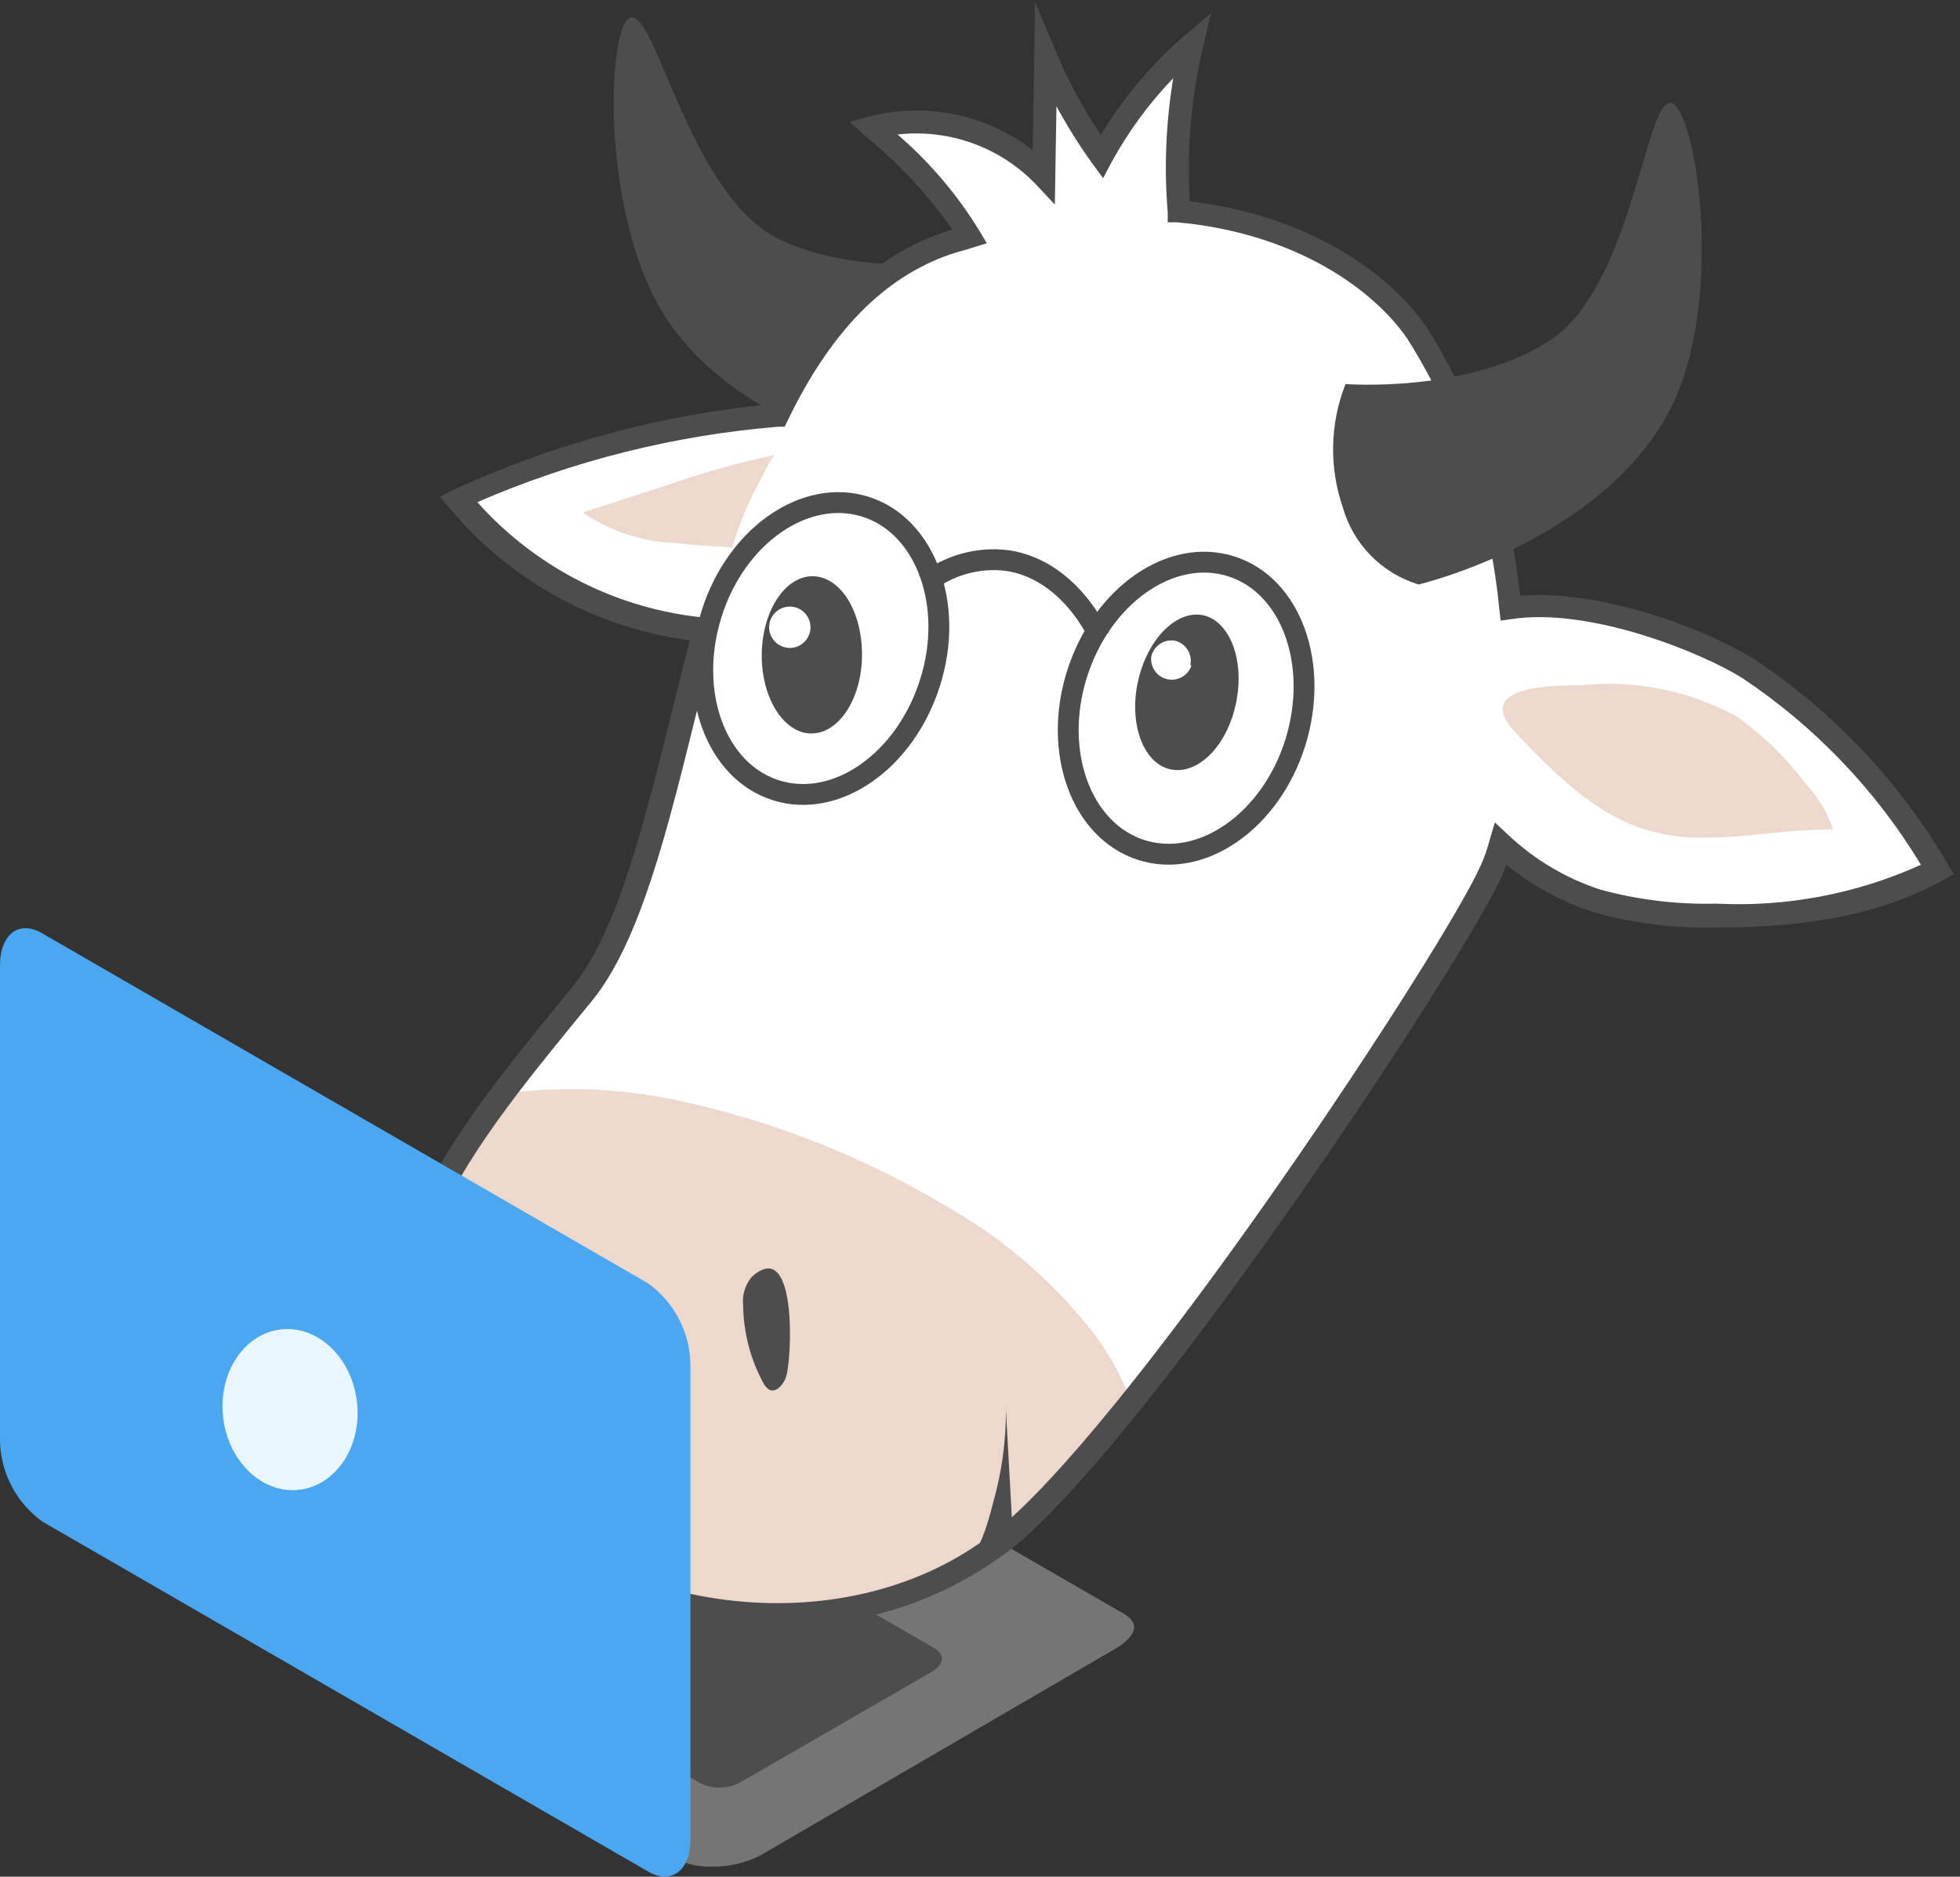
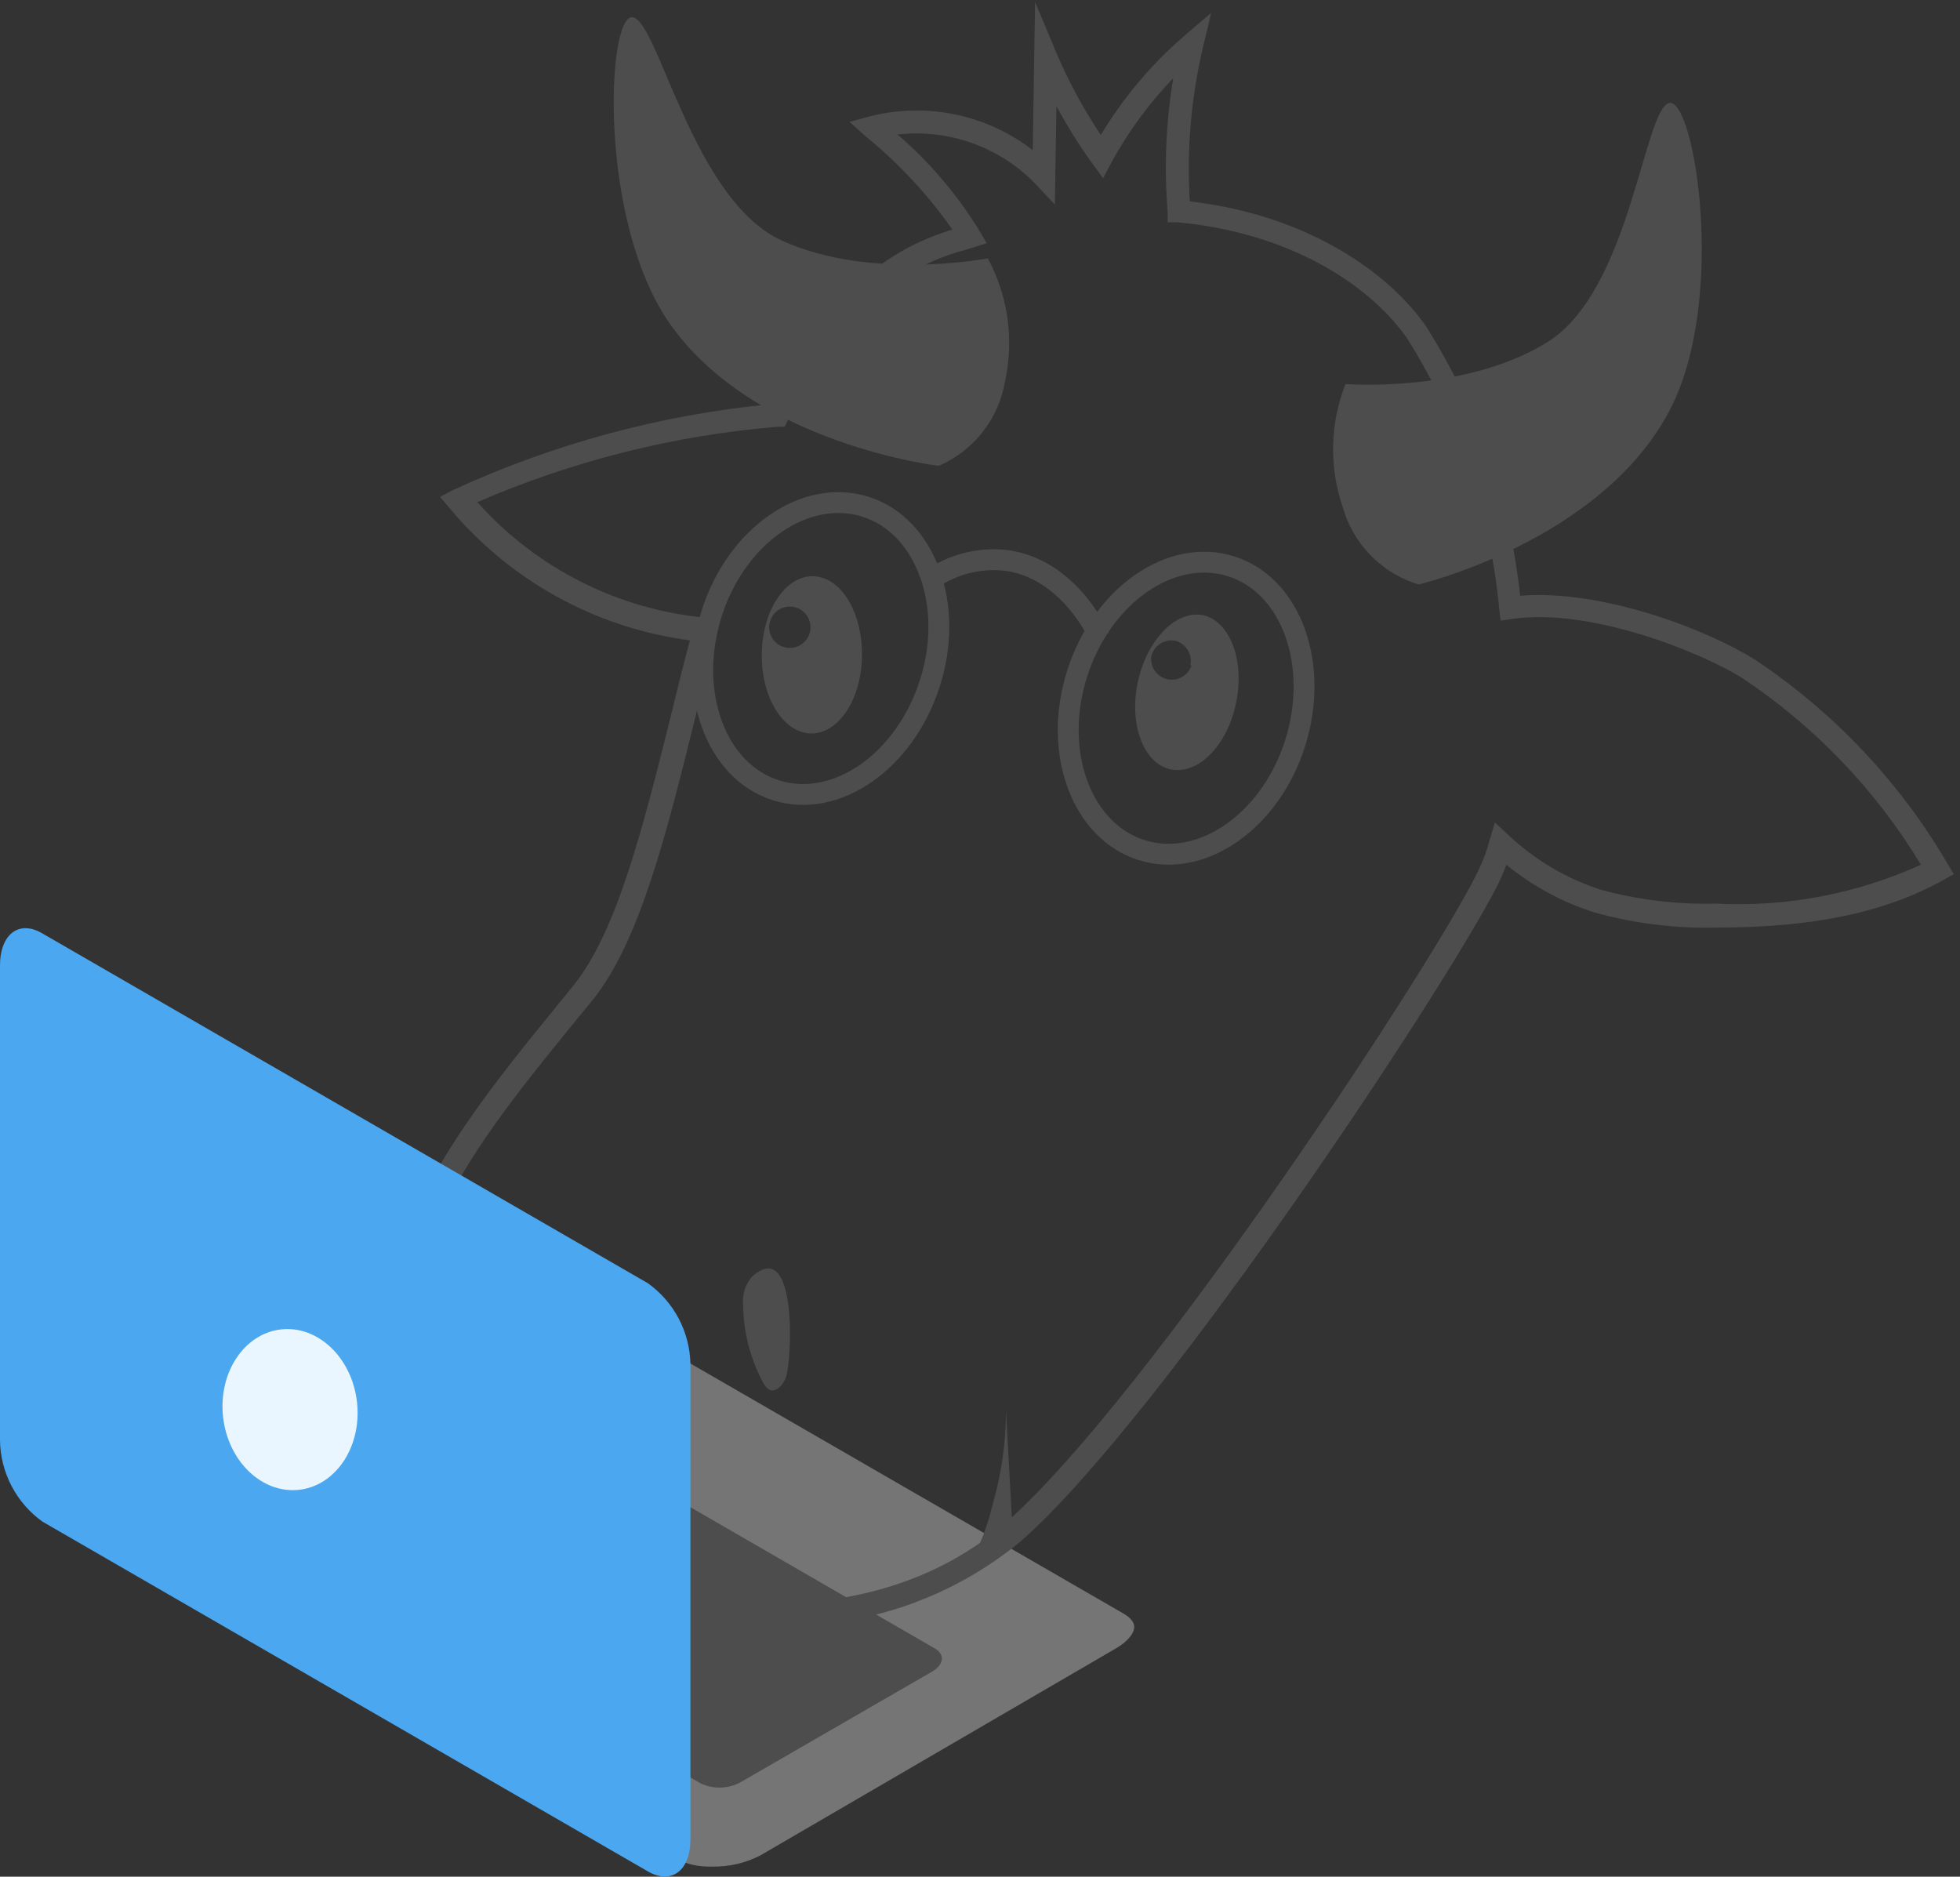
<svg xmlns="http://www.w3.org/2000/svg" width="94" height="90" viewBox="0 0 94 90" fill="none">
  <rect x="0" y="0" width="94" height="90" fill="#333333" stroke="none" />
  <g clip-path="url(#clip0_4600_26222)">
    <path d="M34.129 89.515C33.533 89.535 32.942 89.406 32.409 89.14L2.273 71.728C2.085 71.629 1.766 71.398 1.766 71.089C1.766 70.78 2.074 70.394 2.604 70.097L19.706 60.172C20.421 59.789 21.221 59.592 22.033 59.599C22.63 59.577 23.223 59.71 23.753 59.985L53.889 77.385C54.076 77.496 54.396 77.716 54.396 78.025C54.396 78.334 54.076 78.719 53.558 79.028L36.456 88.985C35.736 89.353 34.937 89.535 34.129 89.515Z" fill="#757575" />
    <path d="M33.599 85.524L9.131 71.398C8.635 71.112 8.701 70.615 9.263 70.296L18.46 64.992C18.749 64.829 19.073 64.737 19.404 64.723C19.736 64.71 20.066 64.775 20.367 64.915L44.847 79.062C45.332 79.349 45.266 79.834 44.703 80.165L35.518 85.469C35.225 85.628 34.899 85.716 34.565 85.726C34.232 85.736 33.901 85.666 33.599 85.524ZM47.416 12.383C47.416 12.383 41.77 13.486 37.492 11.534C33.214 9.583 31.57 0.96 30.335 0.827C29.101 0.695 28.671 10.564 32.111 15.504C36.169 21.315 45.023 22.341 45.023 22.341C45.856 21.98 46.585 21.415 47.142 20.698C47.699 19.981 48.066 19.135 48.21 18.239C48.636 16.249 48.339 14.173 47.372 12.383H47.416Z" fill="#4D4D4D" />
-     <path d="M83.902 32C81.697 30.622 76.271 28.526 72.445 29.078C72.001 24.378 70.464 19.846 67.957 15.846C66.303 13.431 62.444 10.586 56.567 10.035C56.354 7.351 56.559 4.65 57.173 2.029C55.429 3.546 53.969 5.36 52.862 7.388C51.781 5.908 50.878 4.305 50.171 2.614C50.171 4.521 50.171 6.418 50.083 8.326C49.046 7.247 47.741 6.463 46.301 6.054C44.862 5.645 43.339 5.626 41.89 5.999C43.721 7.471 45.293 9.237 46.543 11.226C46.168 11.336 45.804 11.435 45.441 11.567C41.747 12.824 39.233 15.912 37.347 19.815C32.041 20.272 26.854 21.649 22.02 23.884C24.98 27.438 29.225 29.678 33.83 30.114C31.988 37.138 30.687 44.184 27.985 47.536C22.472 54.428 14.323 63.217 23.354 71.861C30.213 78.478 41.725 79.371 48.583 73.372C55.442 67.374 69.71 45.673 71.497 41.703C71.686 41.275 71.841 40.833 71.96 40.38C73.298 41.633 74.899 42.571 76.646 43.126C78.51 43.635 80.438 43.865 82.369 43.809C86.035 43.983 89.684 43.224 92.977 41.604C90.722 37.754 87.618 34.469 83.902 32Z" fill="white" />
-     <path d="M52.616 64.153C50.631 61.548 48.131 59.378 45.272 57.78C41.536 55.554 37.478 53.921 33.242 52.939C30.237 52.206 27.122 52.041 24.057 52.454C19.646 58.386 16.338 65.179 23.329 71.883C30.32 78.587 41.699 79.392 48.558 73.394C50.622 71.468 52.525 69.377 54.248 67.142C53.816 66.088 53.268 65.086 52.616 64.153Z" fill="#ECD8CD" />
    <path d="M37.258 77.959C31.934 77.975 26.806 75.955 22.923 72.313C14.035 63.8 20.982 55.277 26.562 48.418L27.51 47.249C29.627 44.625 30.895 39.464 32.251 34.017C32.516 32.914 32.792 31.812 33.089 30.709C28.577 30.119 24.453 27.847 21.544 24.347L21.103 23.828L21.71 23.509C26.522 21.289 31.674 19.895 36.949 19.385C39.154 14.974 41.834 12.306 45.219 11.159L45.671 11.004C44.495 9.326 43.093 7.82 41.503 6.527L40.742 5.844L41.723 5.579C43.062 5.239 44.461 5.208 45.814 5.489C47.166 5.77 48.437 6.355 49.53 7.2L49.641 0.088L50.655 2.514C51.241 3.898 51.957 5.224 52.794 6.472C53.868 4.686 55.219 3.082 56.797 1.72L58.087 0.617L57.69 2.282C57.121 4.697 56.909 7.183 57.062 9.659C62.817 10.321 66.677 13.166 68.397 15.658C70.863 19.562 72.406 23.979 72.907 28.57C76.766 28.25 81.816 30.158 84.165 31.635C87.951 34.153 91.111 37.502 93.406 41.427L93.703 41.923L93.207 42.199C90.395 43.765 86.955 44.481 82.379 44.481C80.391 44.537 78.407 44.295 76.49 43.765C74.942 43.277 73.501 42.499 72.245 41.471C72.168 41.681 72.091 41.868 72.014 42.044C70.238 46.003 55.86 67.869 48.957 73.912C45.674 76.629 41.518 78.067 37.258 77.959ZM22.923 24.115C25.75 27.27 29.665 29.239 33.883 29.628L34.534 29.684L34.368 30.323C34.027 31.646 33.696 32.981 33.376 34.282C31.998 39.861 30.697 45.132 28.425 47.955L27.466 49.124C21.897 55.971 15.59 63.723 23.739 71.53C30.52 78.025 41.734 78.708 48.229 73.03C55.055 67.064 69.246 45.463 70.999 41.537C71.183 41.136 71.33 40.719 71.44 40.291L71.694 39.442L72.344 40.049C73.612 41.243 75.13 42.14 76.788 42.673C78.585 43.158 80.442 43.381 82.302 43.335C85.678 43.507 89.047 42.867 92.126 41.471C89.965 37.892 87.039 34.835 83.559 32.517C81.552 31.26 76.237 29.132 72.532 29.684L71.97 29.761L71.903 29.198C71.466 24.594 69.956 20.157 67.493 16.242C65.872 13.882 62.134 11.181 56.466 10.662H56.003V10.199C55.825 8.046 55.914 5.88 56.268 3.749C55.109 4.954 54.115 6.307 53.312 7.774L52.904 8.545L52.386 7.84C51.755 6.962 51.18 6.045 50.666 5.094L50.589 9.813L49.663 8.821C48.815 7.945 47.778 7.276 46.631 6.865C45.484 6.454 44.257 6.312 43.047 6.45C44.587 7.778 45.911 9.336 46.972 11.07L47.325 11.666L46.288 11.986C46.046 12.052 45.803 12.118 45.55 12.206C42.385 13.309 39.838 15.9 37.776 20.168L37.632 20.465H37.302C32.333 20.877 27.464 22.098 22.89 24.082L22.923 24.115Z" fill="#4D4D4D" />
-     <path d="M36.568 22.826C36.73 22.476 36.922 22.14 37.142 21.822C35.407 22.189 33.698 22.668 32.025 23.256L27.945 24.579C29.269 25.48 30.821 25.989 32.422 26.046C33.315 26.145 34.209 26.211 35.113 26.244C35.474 25.056 35.962 23.91 36.568 22.826Z" fill="#ECD8CD" />
    <path d="M64.486 18.415C64.486 18.415 70.231 18.878 74.212 16.408C78.192 13.938 78.843 5.205 80.056 4.94C81.269 4.675 82.856 14.412 80.056 19.716C76.748 25.968 68.037 28.03 68.037 28.03C67.168 27.767 66.379 27.291 65.743 26.643C65.107 25.996 64.644 25.198 64.398 24.325C63.737 22.402 63.784 20.306 64.53 18.415H64.486ZM57.715 29.507C56.414 29.232 55.014 30.665 54.573 32.694C54.132 34.723 54.838 36.62 56.139 36.895C57.44 37.171 58.851 35.793 59.281 33.709C59.711 31.625 58.962 29.794 57.715 29.507ZM57.142 31.911C57.066 32.145 56.906 32.342 56.693 32.464C56.479 32.587 56.228 32.626 55.988 32.574C55.748 32.521 55.535 32.382 55.392 32.182C55.249 31.982 55.185 31.736 55.212 31.492C55.268 31.237 55.422 31.014 55.641 30.872C55.859 30.729 56.126 30.679 56.381 30.731C56.627 30.801 56.837 30.962 56.968 31.181C57.099 31.401 57.142 31.662 57.087 31.911H57.142ZM38.97 27.633C37.647 27.633 36.555 29.298 36.533 31.382C36.511 33.466 37.581 35.164 38.904 35.175C40.227 35.186 41.33 33.51 41.341 31.426C41.352 29.342 40.326 27.644 38.97 27.633ZM37.867 31.073C37.671 31.071 37.48 31.011 37.318 30.9C37.156 30.789 37.031 30.633 36.958 30.45C36.884 30.268 36.867 30.069 36.907 29.876C36.948 29.684 37.044 29.509 37.185 29.371C37.325 29.234 37.503 29.142 37.696 29.105C37.889 29.069 38.088 29.091 38.269 29.168C38.449 29.245 38.602 29.374 38.71 29.539C38.817 29.703 38.873 29.895 38.871 30.092C38.869 30.222 38.842 30.351 38.791 30.471C38.74 30.591 38.666 30.699 38.572 30.79C38.479 30.881 38.369 30.953 38.248 31.002C38.127 31.05 37.998 31.075 37.867 31.073ZM22.43 60.25C22.311 60.463 22.237 60.698 22.212 60.941C22.188 61.183 22.213 61.429 22.287 61.661C22.547 62.936 23.115 64.129 23.941 65.135C24.023 65.253 24.138 65.345 24.271 65.399C24.624 65.487 24.878 65.058 24.944 64.705C25.099 63.878 24.205 57.802 22.43 60.25ZM36.048 61.242C35.893 61.429 35.777 61.646 35.707 61.879C35.637 62.112 35.614 62.357 35.64 62.599C35.656 63.901 35.989 65.18 36.61 66.326C36.675 66.453 36.769 66.563 36.886 66.645C37.217 66.8 37.548 66.425 37.68 66.083C37.989 65.311 38.264 59.213 36.048 61.242ZM46.016 75.191C46.171 75.114 46.92 74.971 47.637 72.037C48.043 70.603 48.248 69.118 48.244 67.627L48.563 73.416L46.016 75.191Z" fill="#4D4D4D" />
-     <path d="M72.721 35.176C74.563 37.105 76.537 39.112 79.095 39.84C81.928 40.645 84.928 39.741 87.916 39.774C87.636 38.951 87.181 38.198 86.582 37.569C85.654 36.329 84.538 35.242 83.274 34.349C81.003 33.115 78.412 32.596 75.842 32.86C74.43 32.871 70.538 32.882 72.721 35.176Z" fill="#ECD8CD" />
    <path d="M31.073 89.746L2.04 72.974C1.419 72.53 0.912 71.947 0.558 71.271C0.203 70.595 0.012 69.845 0 69.082V46.301C0 44.801 0.915 44.096 2.04 44.768L31.073 61.54C31.694 61.984 32.201 62.568 32.556 63.244C32.91 63.919 33.101 64.669 33.113 65.432V88.213C33.113 89.713 32.198 90.397 31.073 89.746Z" fill="#4AA7F0" />
    <path d="M44.38 27.986C44.929 27.548 45.561 27.226 46.237 27.036C46.913 26.847 47.62 26.795 48.316 26.883C51.206 27.313 52.595 30.246 52.727 30.544M44.6 32.749C43.41 36.509 40.102 38.814 37.213 37.899C34.324 36.983 32.945 33.201 34.125 29.441C35.305 25.681 38.624 23.387 41.513 24.303C44.402 25.218 45.791 29.033 44.6 32.749ZM62.122 35.616C60.942 39.376 57.634 41.681 54.745 40.766C51.856 39.85 50.467 36.057 51.658 32.308C52.849 28.559 56.157 26.243 59.045 27.159C61.934 28.074 63.291 31.867 62.122 35.616Z" stroke="#4D4D4D" stroke-miterlimit="10" />
    <path d="M14.346 71.446C16.119 71.246 17.361 69.361 17.121 67.237C16.881 65.113 15.249 63.554 13.476 63.754C11.703 63.955 10.46 65.839 10.7 67.963C10.941 70.087 12.572 71.646 14.346 71.446Z" fill="#E9F5FF" />
  </g>
  <defs>
    <clipPath id="clip0_4600_26222">
      <rect width="93.727" height="90" fill="white" />
    </clipPath>
  </defs>
</svg>